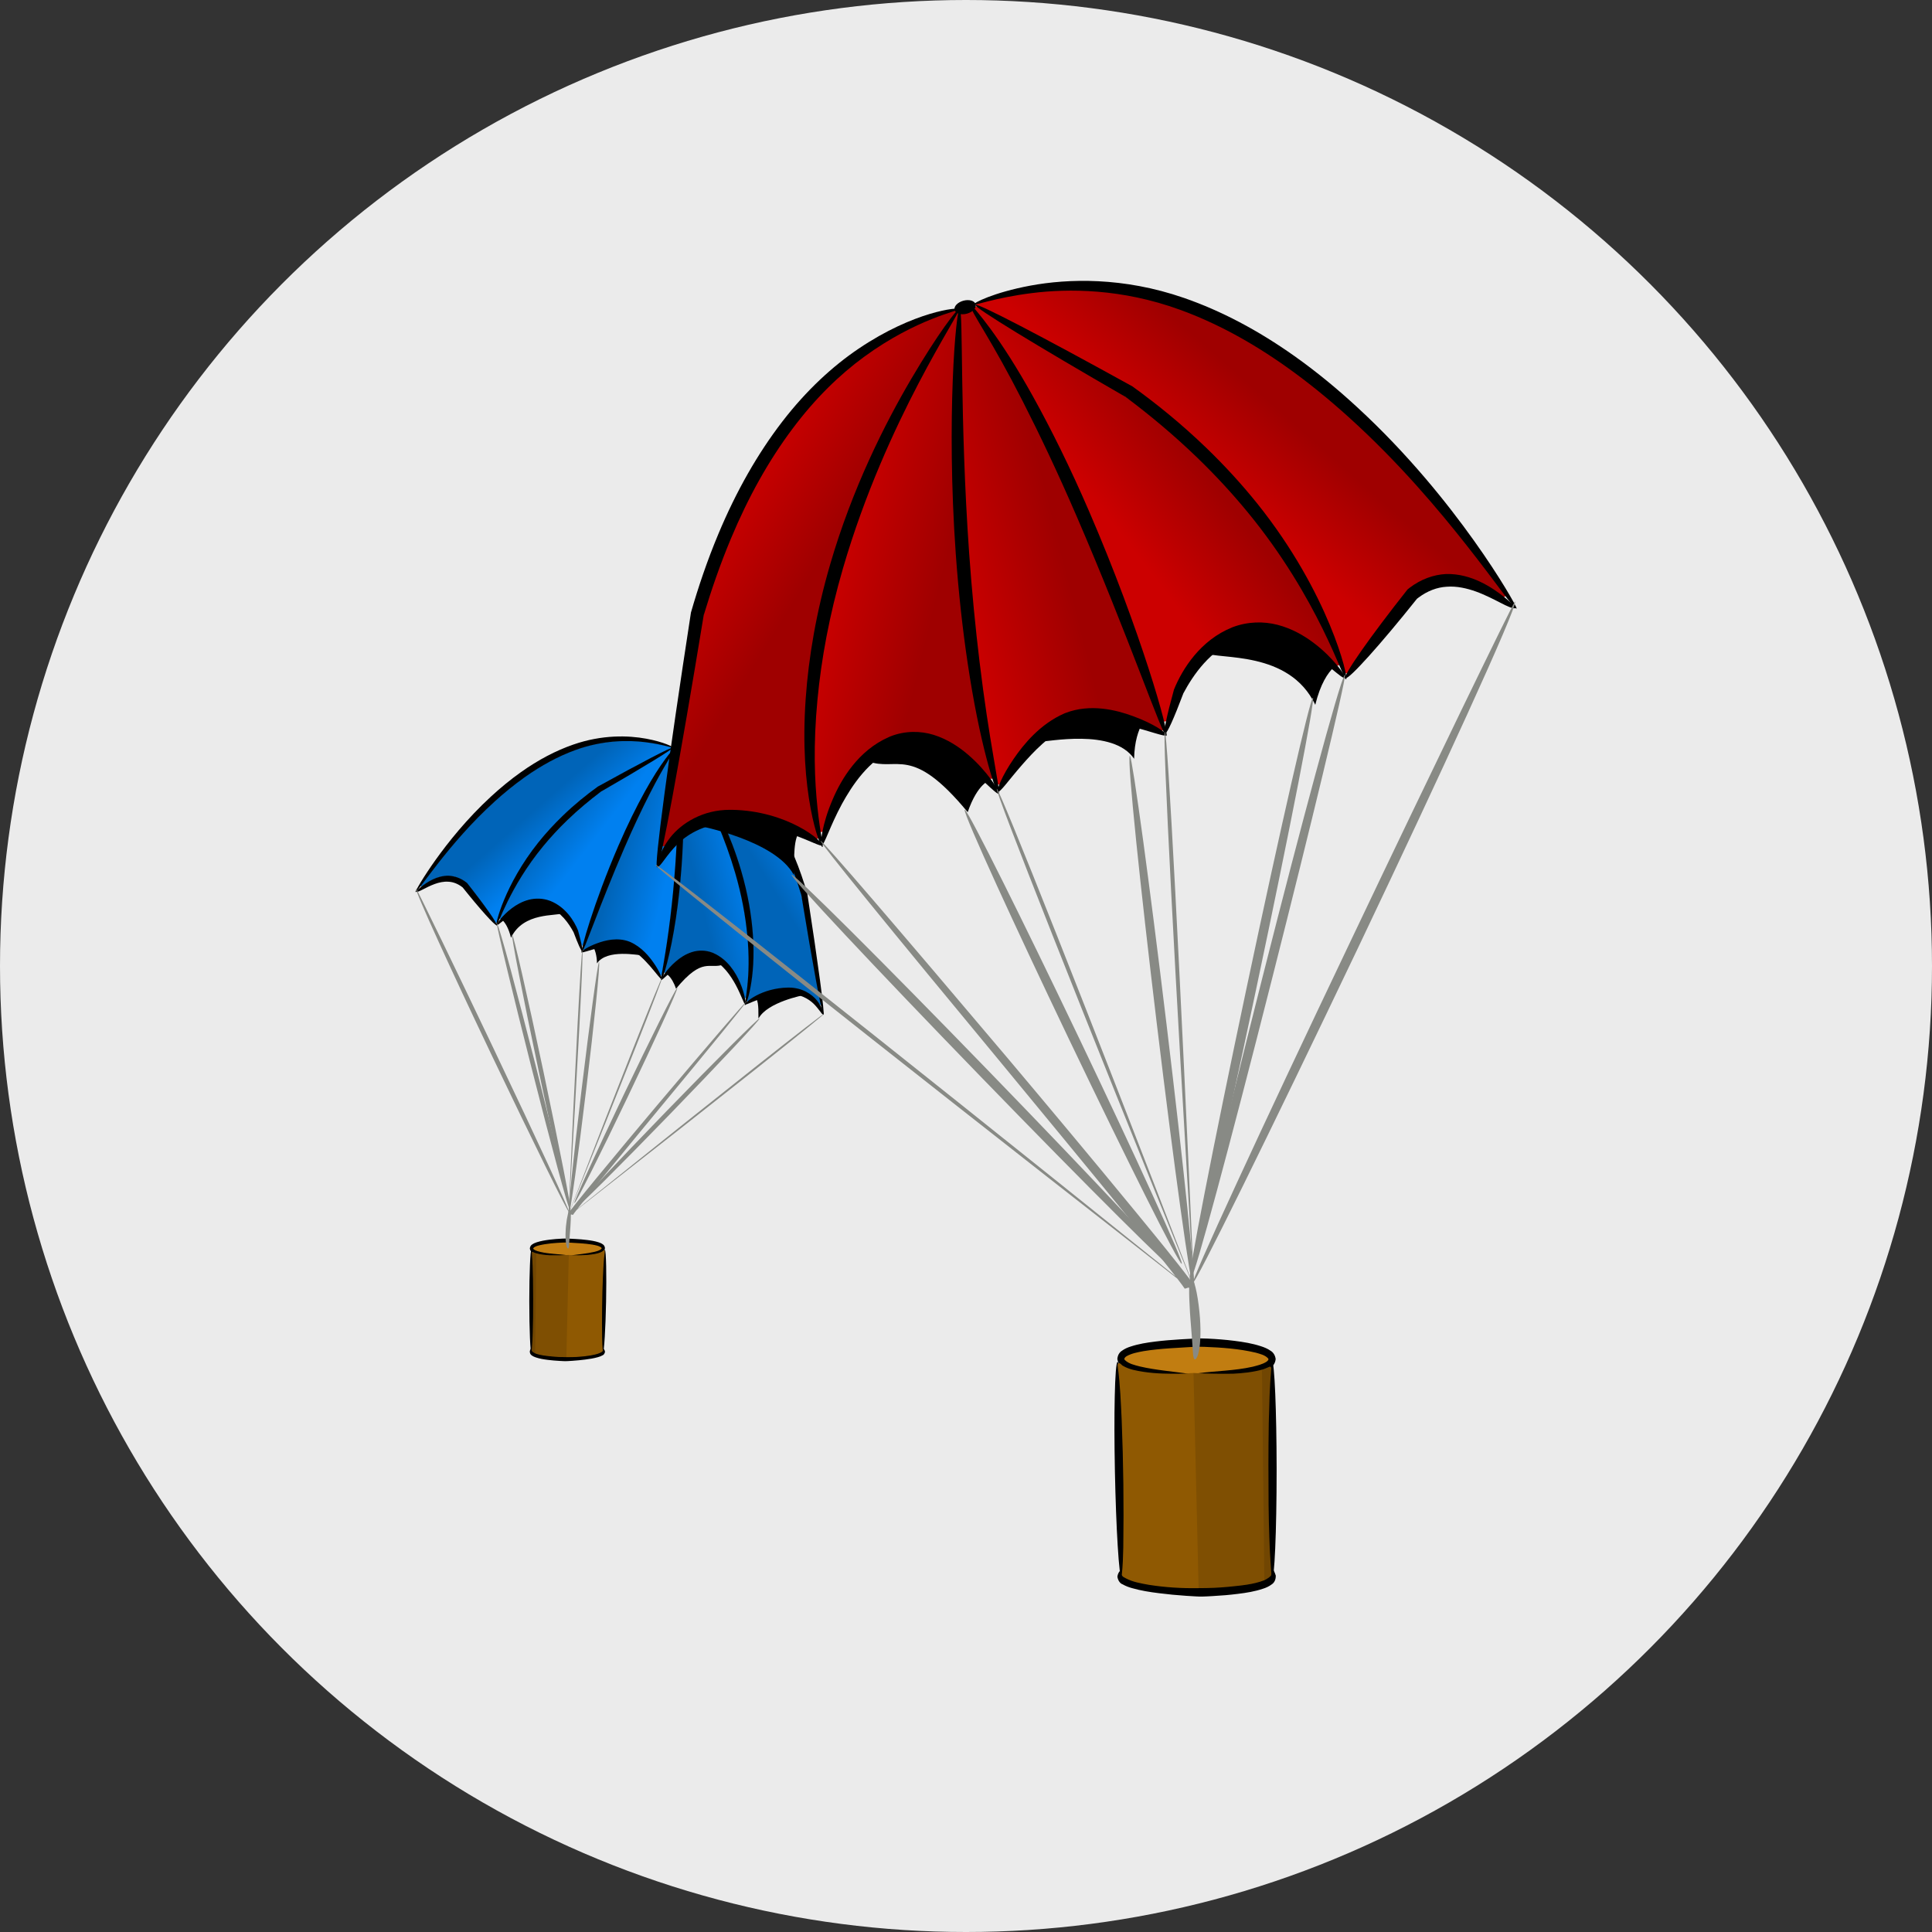
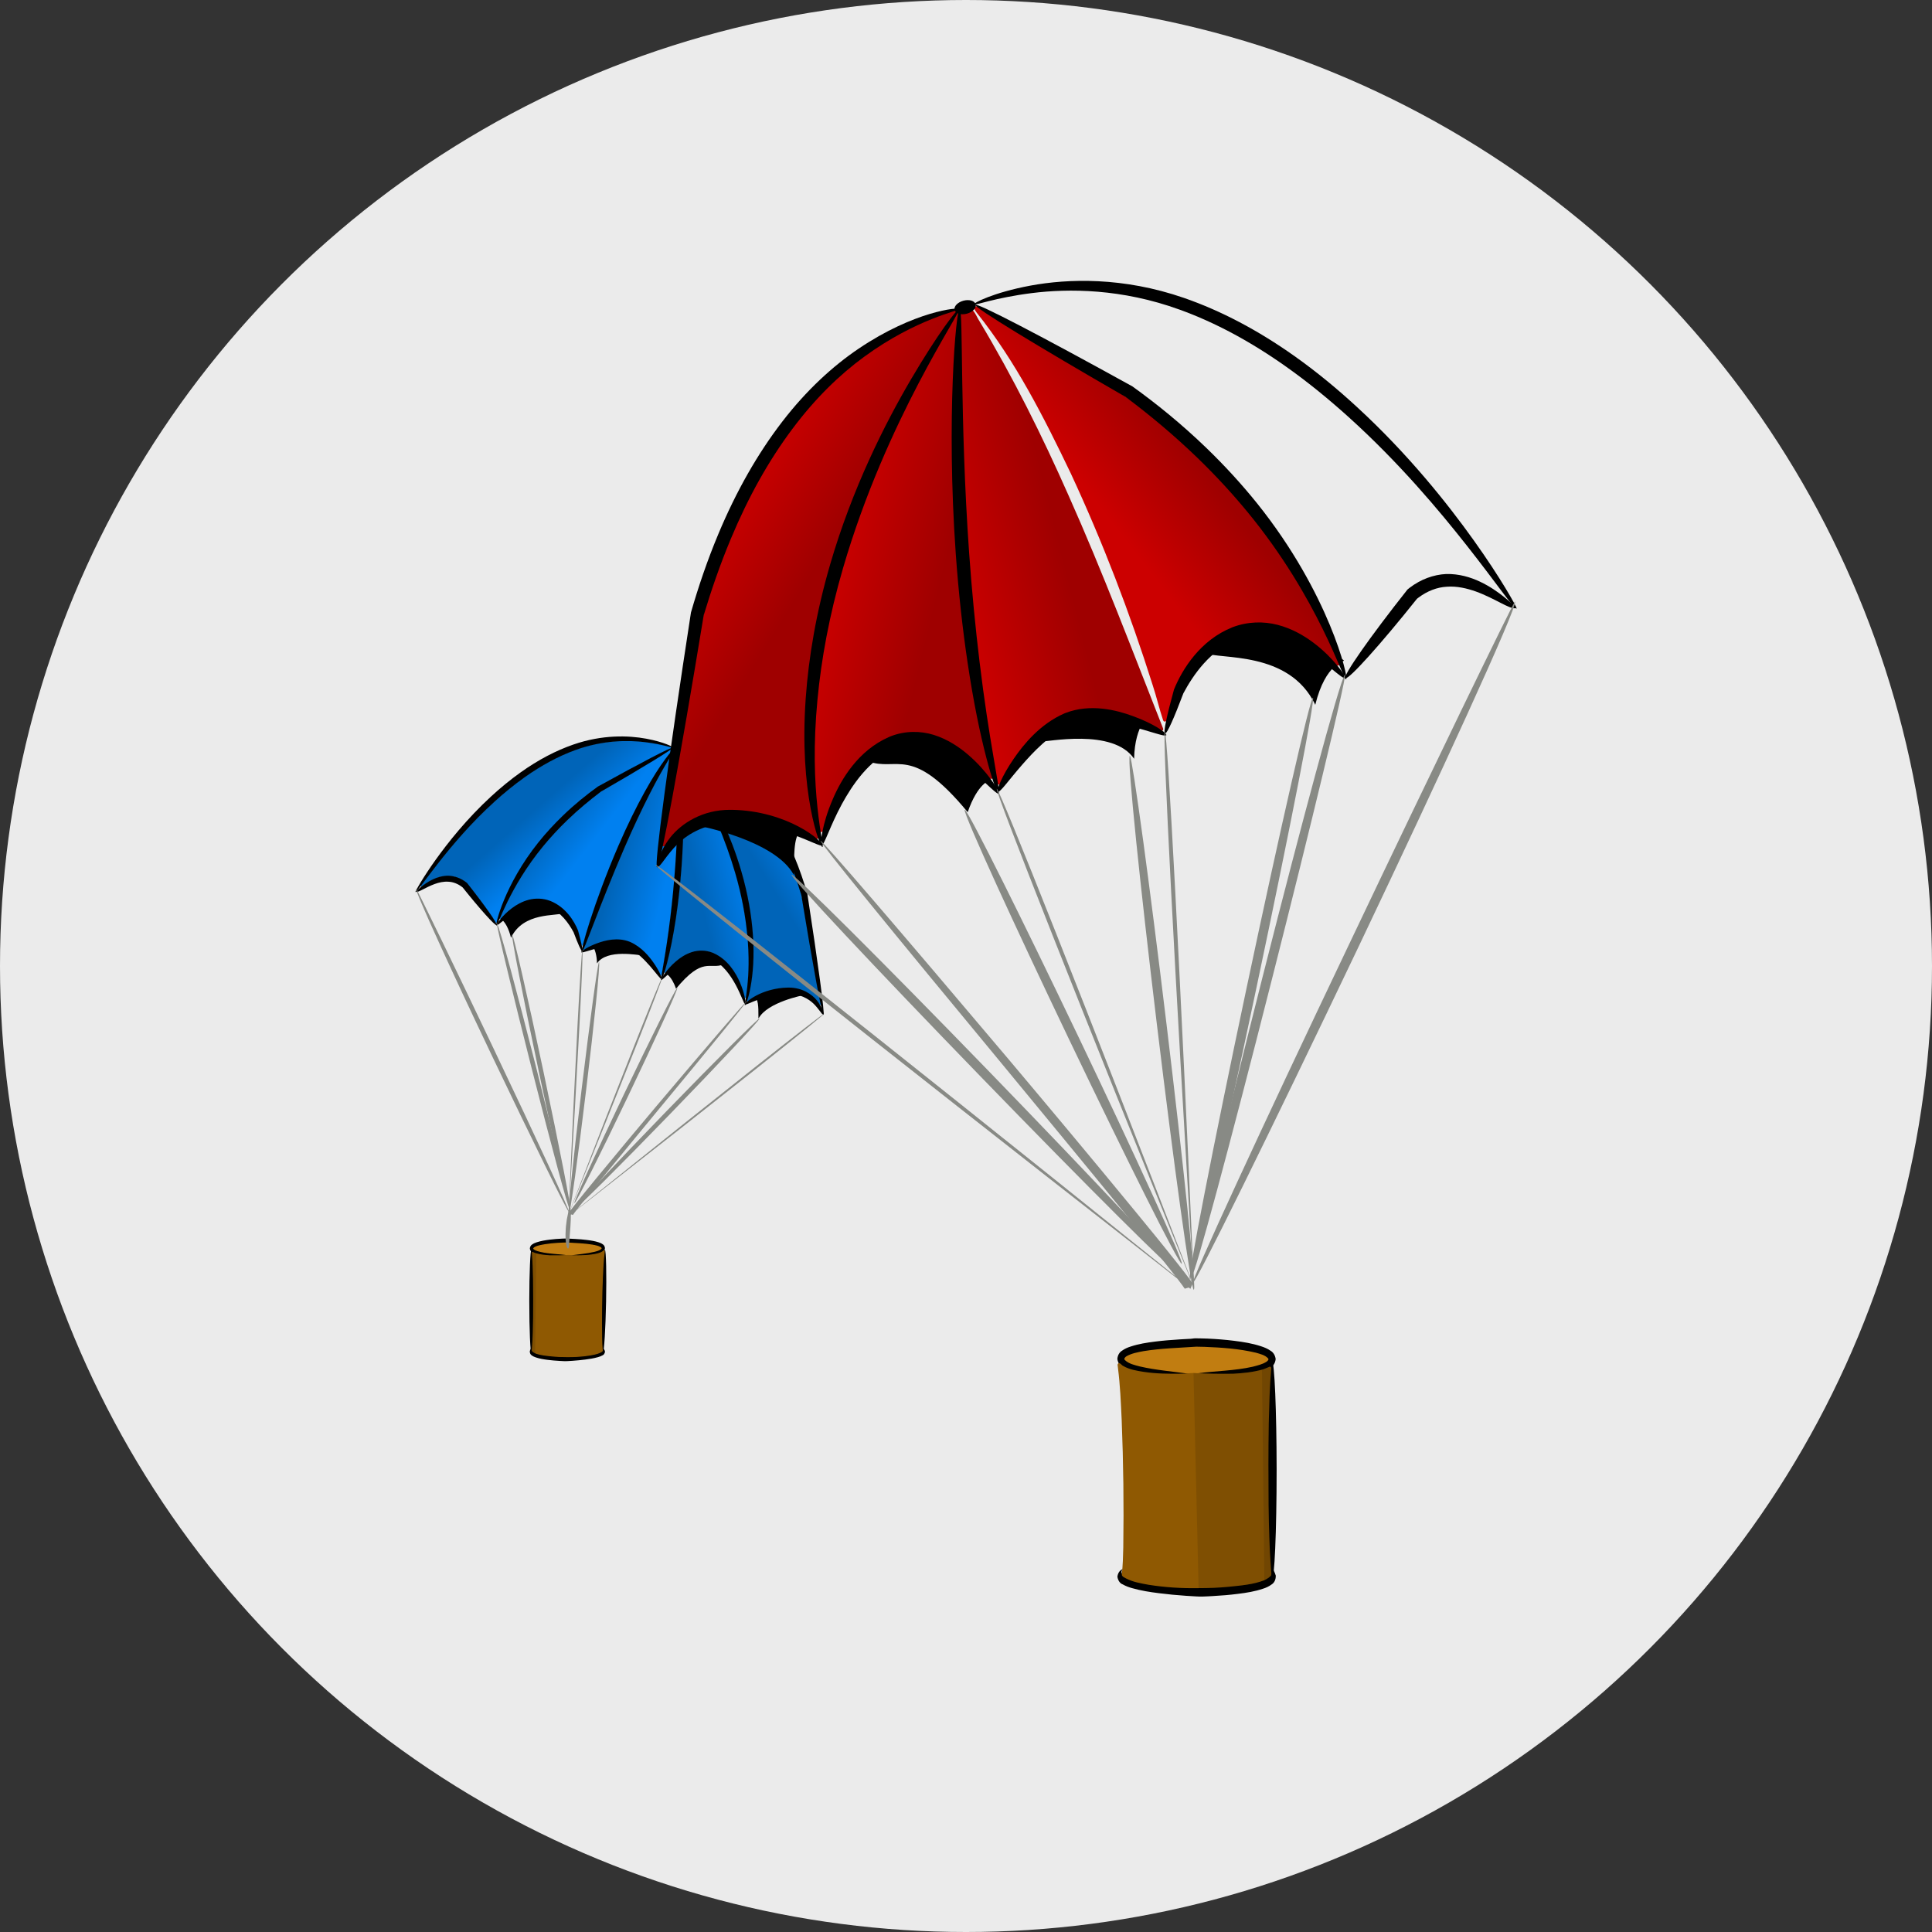
<svg xmlns="http://www.w3.org/2000/svg" xmlns:xlink="http://www.w3.org/1999/xlink" id="Layer_1" viewBox="0 0 512 512">
  <rect x="0" y="0" width="512" height="512" fill="#333333" stroke="none" />
  <defs>
    <style>      .cls-1 {        clip-path: url(#clippath-6);      }      .cls-2 {        clip-path: url(#clippath-7);      }      .cls-3 {        clip-path: url(#clippath-17);      }      .cls-4 {        clip-path: url(#clippath-15);      }      .cls-5 {        clip-path: url(#clippath-18);      }      .cls-6 {        clip-path: url(#clippath-4);      }      .cls-7 {        fill: url(#linear-gradient-2);      }      .cls-8 {        fill: url(#linear-gradient-10);      }      .cls-9 {        clip-path: url(#clippath-9);      }      .cls-10 {        clip-path: url(#clippath-10);      }      .cls-11 {        isolation: isolate;        opacity: .11;      }      .cls-12 {        clip-path: url(#clippath-11);      }      .cls-13 {        fill: none;      }      .cls-14 {        fill: url(#linear-gradient-4);      }      .cls-15 {        fill: url(#linear-gradient-3);      }      .cls-16 {        clip-path: url(#clippath-1);      }      .cls-17 {        fill: url(#linear-gradient-5);      }      .cls-18 {        clip-path: url(#clippath-5);      }      .cls-19 {        clip-path: url(#clippath-8);      }      .cls-20 {        fill: url(#linear-gradient-8);      }      .cls-21 {        fill: #888a85;      }      .cls-22 {        clip-path: url(#clippath-3);      }      .cls-23 {        clip-path: url(#clippath-12);      }      .cls-24 {        fill: #c17d11;      }      .cls-25 {        clip-path: url(#clippath-14);      }      .cls-26 {        fill: url(#linear-gradient-7);      }      .cls-27 {        fill: url(#linear-gradient-9);      }      .cls-28 {        fill: url(#linear-gradient-6);      }      .cls-29 {        fill: #ebebeb;      }      .cls-30 {        clip-path: url(#clippath-16);      }      .cls-31 {        clip-path: url(#clippath-2);      }      .cls-32 {        clip-path: url(#clippath-13);      }      .cls-33 {        fill: #8f5902;      }      .cls-34 {        fill: url(#linear-gradient);      }      .cls-35 {        clip-path: url(#clippath);      }    </style>
    <clipPath id="clippath">
      <rect class="cls-13" x="110.08" y="74.43" width="291.83" height="348.7" />
    </clipPath>
    <clipPath id="clippath-1">
      <rect class="cls-13" x="110.08" y="74.43" width="291.83" height="348.7" />
    </clipPath>
    <clipPath id="clippath-2">
      <rect class="cls-13" x="110.08" y="74.43" width="291.83" height="348.7" />
    </clipPath>
    <clipPath id="clippath-3">
      <path class="cls-13" d="M180.69,199.29c3.17,4.28,5.9,8.87,8.35,13.58,5.74,11.11,9.68,23.3,10.4,35.82.26,5.47.06,11.02-1.51,16.3-.17.29.17.55.4.31,1.76-1.22,3.69-2.2,5.76-2.74,2-.63,4.1-.69,6.17-.61,2,.2,3.91,1.1,5.38,2.47.67.52,1.04,1.32,1.66,1.88.39.16.36-.37.23-.57-1.3-6.41-2.36-12.86-3.48-19.31-.61-3.34-1.04-6.73-1.82-10.04-2.67-8.73-6.48-17.26-12.28-24.37-4.91-6.11-11.6-10.82-19.1-13.16-.02,0-.03,0-.05,0-.24,0-.24.3-.11.45" />
    </clipPath>
    <linearGradient id="linear-gradient" x1="-1118.99" y1="69.53" x2="-1117.99" y2="69.53" gradientTransform="translate(-15538.89 -746.29) rotate(-180) scale(14.08 -14.08)" gradientUnits="userSpaceOnUse">
      <stop offset="0" stop-color="#0080f0" />
      <stop offset="1" stop-color="#0064b8" />
    </linearGradient>
    <clipPath id="clippath-4">
      <path class="cls-13" d="M180.36,199.97c.15,2.13.4,4.25.47,6.39.4,11.71.06,23.48-1.56,35.08-.78,5.41-1.71,10.82-3.27,16.08-.12.38.4.41.54.12,1.7-2.11,3.78-4.01,6.34-5.01.99-.44,2.06-.56,3.13-.5,1.92-.15,3.71.76,5.21,1.88,3.08,2.34,4.87,5.96,5.88,9.6.1.3.09,1.02.57.9.34-.36.19-.97.33-1.42.54-3.65.5-7.35.46-11.03-.32-8.3-2.04-16.5-4.61-24.38-3.03-9.32-7.36-18.15-12.23-26.63-.34-.44-.78-1.68-1.27-1.98,0,0,0,0-.01,0-.17,0,.03.76.04.91" />
    </clipPath>
    <linearGradient id="linear-gradient-2" x1="-1137.42" y1="48.99" x2="-1136.42" y2="48.99" gradientTransform="translate(-15885.04 -460.79) rotate(-180) scale(14.14 -14.14)" xlink:href="#linear-gradient" />
    <clipPath id="clippath-5">
      <path class="cls-13" d="M177.66,200.26c-4.22,7.04-7.88,14.41-11.2,21.92-4.3,9.64-8.02,19.52-11.9,29.32-.08.44.47.27.65.08,2-1.16,4.19-2.01,6.48-2.36,2.44-.38,5.1.06,7.12,1.59,2.68,1.84,4.61,4.55,6.09,7.41.05.26.45.53.53.14,1.11-6,2.02-12.04,2.67-18.1,1.39-12.18,1.75-24.45,1.92-36.71,0-1.43.1-2.88.09-4.29-.49-.08-1.04-.05-1.48-.38h-.03s-.09-.01-.09-.01c-.37.38-.56.94-.86,1.39" />
    </clipPath>
    <linearGradient id="linear-gradient-3" x1="-1150.17" y1="8.71" x2="-1149.17" y2="8.71" gradientTransform="translate(292.85 -16335.07) rotate(-90) scale(14.41 -14.41)" xlink:href="#linear-gradient" />
    <clipPath id="clippath-6">
      <path class="cls-13" d="M177.16,198.87c-4.85,3.19-9.89,6.07-14.88,9.01-4.17,2.25-7.75,5.4-11.22,8.6-6.91,6.44-12.65,14.13-16.78,22.63-.66,1.42-1.43,2.81-1.91,4.3.2.45.6-.15.81-.3,1.96-2.07,4.34-3.89,7.16-4.57,1.29-.29,2.65-.28,3.95-.1,3.4.73,6.17,3.33,7.84,6.3,1.03,1.64,1.34,3.58,1.88,5.41,0,.28.32.68.54.32.49-1.45.83-2.96,1.31-4.42,2.87-9.11,6.3-18.05,10.33-26.71,3.36-7.02,6.92-14.04,11.79-20.14.17-.21.57-.75.09-.85-.36.03-.62.34-.91.51" />
    </clipPath>
    <linearGradient id="linear-gradient-4" x1="-1154.05" y1="-28.73" x2="-1153.05" y2="-28.73" gradientTransform="translate(-223.6 -14996.94) rotate(-90) scale(13.19 -13.19)" xlink:href="#linear-gradient" />
    <clipPath id="clippath-7">
      <path class="cls-13" d="M154.44,198.01c-9.03,2.78-16.91,8.37-23.81,14.68-7.14,6.52-13.29,14.02-19,21.79-.28.18-.09.65.21.42,1.69-1.16,3.51-2.3,5.57-2.6,1.06-.01,2.18-.18,3.22.15,1.12.42,2.35.87,3.17,1.8,2.43,2.94,4.72,6.04,6.84,9.21.3.35.4.97.88,1.12.41-.14.3-.75.46-1.08,1.03-3.66,2.58-7.15,4.38-10.49,3.05-5.66,6.98-10.84,11.54-15.38,3.55-3.54,7.3-6.95,11.57-9.6,5.99-3.32,12.01-6.59,18.16-9.61.24-.04.46-.29.63-.28.32.02-.52-.26-.65-.27-3.58-.95-7.27-1.61-10.99-1.57-.33,0-.66-.01-1-.01-3.79,0-7.56.6-11.17,1.71" />
    </clipPath>
    <linearGradient id="linear-gradient-5" x1="-1149.76" y1="-46.91" x2="-1148.76" y2="-46.91" gradientTransform="translate(-453.37 -14444.29) rotate(-90) scale(12.76 -12.76)" xlink:href="#linear-gradient" />
    <clipPath id="clippath-8">
      <rect class="cls-13" x="110.08" y="74.43" width="291.83" height="348.7" />
    </clipPath>
    <clipPath id="clippath-9">
-       <rect class="cls-13" x="140.94" y="331.78" width="9.8" height="27.87" />
-     </clipPath>
+       </clipPath>
    <clipPath id="clippath-10">
      <rect class="cls-13" x="140.94" y="331.78" width="1.19" height="26.87" />
    </clipPath>
    <clipPath id="clippath-11">
      <path class="cls-13" d="M252.87,82.17c-15.8,4.92-29.88,14.83-40.22,27.71-12.22,14.99-20.25,32.94-25.87,51.33-1.64,6.98-2.53,14.11-3.82,21.15-2.36,13.57-4.61,27.16-7.33,40.66-.28.44-.34,1.56.48,1.21,1.3-1.19,2.08-2.87,3.5-3.97,3.1-2.88,7.12-4.78,11.33-5.2,4.37-.17,8.78-.05,12.99,1.28,4.36,1.15,8.43,3.22,12.13,5.78.49.51,1.21-.05.84-.65-3.31-11.12-3.73-22.81-3.19-34.33,1.5-26.37,9.82-52.04,21.9-75.44,5.18-9.93,10.93-19.6,17.6-28.61.28-.32.27-.94-.23-.94-.03,0-.07,0-.1,0" />
    </clipPath>
    <linearGradient id="linear-gradient-6" x1="-1022.84" y1="-8.76" x2="-1021.84" y2="-8.76" gradientTransform="translate(-45.46 30450.72) rotate(90) scale(29.65)" gradientUnits="userSpaceOnUse">
      <stop offset="0" stop-color="#c00" />
      <stop offset="1" stop-color="#9f0000" />
    </linearGradient>
    <clipPath id="clippath-12">
      <path class="cls-13" d="M253.94,82.62c-1.02.63-1.96,3.25-2.67,4.17-10.25,17.86-19.38,36.46-25.76,56.08-5.41,16.6-9.04,33.88-9.71,51.36-.07,7.75-.16,15.55.98,23.24.28.96-.04,2.23.69,3,1,.24.98-1.28,1.2-1.9,2.12-7.66,5.89-15.3,12.38-20.22,3.15-2.35,6.93-4.29,10.97-3.96,2.25-.11,4.5.13,6.59,1.06,5.38,2.11,9.78,6.09,13.35,10.55.28.62,1.39.55,1.13-.25-3.28-11.06-5.24-22.46-6.89-33.86-3.42-24.44-4.13-49.22-3.29-73.88.14-4.5.66-8.97.99-13.46.01-.33.44-1.93.08-1.93,0,0-.02,0-.03,0" />
    </clipPath>
    <linearGradient id="linear-gradient-7" x1="-1022.31" y1="4.29" x2="-1021.31" y2="4.29" gradientTransform="translate(367.12 30576.72) rotate(90) scale(29.78)" xlink:href="#linear-gradient-6" />
    <clipPath id="clippath-13">
      <path class="cls-13" d="M257.59,82.24h-.06c-.91.69-2.08.62-3.11.8-.03,2.98.18,6.03.19,9.05.35,25.81,1.11,51.65,4.04,77.32,1.38,12.77,3.29,25.49,5.63,38.13.17.82,1.01.25,1.12-.29,3.11-6.03,7.19-11.74,12.83-15.61,4.24-3.23,9.85-4.16,14.99-3.35,4.83.74,9.45,2.52,13.65,4.97.38.4,1.54.76,1.38-.16-8.16-20.66-16-41.47-25.06-61.77-6.99-15.81-14.7-31.33-23.59-46.16-.64-.95-1.02-2.12-1.81-2.93l-.19.02Z" />
    </clipPath>
    <linearGradient id="linear-gradient-8" x1="-1029.91" y1="23.15" x2="-1028.91" y2="23.15" gradientTransform="translate(31518.7 -557.31) scale(30.36)" xlink:href="#linear-gradient-6" />
    <clipPath id="clippath-14">
      <path class="cls-13" d="M258.9,82.94c10.26,12.85,17.74,27.64,24.83,42.43,8.48,18.23,15.71,37.06,21.76,56.25,1.02,3.08,1.74,6.26,2.77,9.32.45.75,1.14-.09,1.13-.68,1.14-3.85,1.79-7.95,3.96-11.4,3.52-6.26,9.34-11.74,16.5-13.27,2.74-.38,5.6-.4,8.32.21,5.93,1.43,10.96,5.26,15.09,9.63.43.33,1.28,1.57,1.7.63-1.02-3.14-2.65-6.07-4.03-9.06-8.69-17.9-20.78-34.11-35.34-47.66-7.29-6.73-14.84-13.37-23.62-18.12-10.52-6.2-21.14-12.27-31.34-18.98-.62-.36-1.17-1.01-1.92-1.08-1.01.22-.16,1.34.2,1.8" />
    </clipPath>
    <linearGradient id="linear-gradient-9" x1="-1039.84" y1="38.06" x2="-1038.84" y2="38.06" gradientTransform="translate(29193.08 -921.48) scale(27.79)" xlink:href="#linear-gradient-6" />
    <clipPath id="clippath-15">
-       <path class="cls-13" d="M282.85,76.84c-7.83-.1-15.61,1.29-23.15,3.3-.28.01-2.05.6-1.38.57.35-.02.83.5,1.33.59,12.96,6.35,25.64,13.24,38.26,20.23,8.99,5.57,16.89,12.76,24.37,20.21,9.59,9.56,17.88,20.46,24.3,32.39,3.78,7.04,7.04,14.4,9.22,22.1.35.69.1,1.97.97,2.26,1-.3,1.22-1.62,1.85-2.35,4.47-6.66,9.28-13.19,14.4-19.39,1.72-1.96,4.31-2.91,6.68-3.79,2.19-.69,4.54-.34,6.79-.32,4.34.62,8.17,3.02,11.73,5.47.64.47,1.04-.51.45-.89-12.04-16.37-24.99-32.18-40.02-45.91-14.55-13.3-31.14-25.08-50.16-30.93-7.62-2.35-15.56-3.6-23.53-3.6-.7,0-1.4,0-2.1.03" />
-     </clipPath>
+       </clipPath>
    <linearGradient id="linear-gradient-10" x1="-1046.91" y1="43.4" x2="-1045.91" y2="43.4" gradientTransform="translate(28453.46 -1038.3) scale(26.87)" xlink:href="#linear-gradient-6" />
    <clipPath id="clippath-16">
      <rect class="cls-13" x="110.08" y="74.43" width="291.83" height="348.7" />
    </clipPath>
    <clipPath id="clippath-17">
      <rect class="cls-13" x="316.29" y="362.18" width="20.65" height="58.7" />
    </clipPath>
    <clipPath id="clippath-18">
      <rect class="cls-13" x="334.43" y="362.18" width="2.5" height="56.61" />
    </clipPath>
  </defs>
  <circle class="cls-29" cx="256" cy="256" r="256" />
  <g id="layer1">
    <g class="cls-35">
      <g class="cls-16">
        <g class="cls-31">
          <path d="M170.07,253.14c-.8.09-9.19-1.76-11.86,2.16-.09-4.39-2-5.61-2-5.61,0,0,12.53-1.65,12.62-1.49.09.16,1.25,4.94,1.25,4.94" />
          <path d="M201.02,269.92c-.11-.58.18-4.09-.58-5.21,3.34-1.51,8.43-2.27,9.1-2.27s3.43,1.29,3.43,1.29c0,0-9.64,1.82-11.95,6.19Z" />
          <path d="M191.7,255.61c-3.67,1.38-5.43-2.22-12.55,6.41-1.27-3.67-2.76-3.94-2.72-4.03.05-.09,7.9-7.72,8.35-7.79s6.92,5.41,6.92,5.41" />
          <path d="M149.26,241.99c-1.78.87-10.55-.38-13.84,6.52-1.31-5.32-3.67-5.39-3.6-5.59.07-.2,11.26-6.45,12.35-6.7,1.09-.24,5.54.62,5.67,1.69.13,1.07-.58,4.07-.58,4.07Z" />
        </g>
        <g class="cls-22">
          <rect class="cls-34" x="165.51" y="194.13" width="67.21" height="77.03" transform="translate(-92.77 140.07) rotate(-31.84)" />
        </g>
        <g class="cls-6">
          <rect class="cls-7" x="168.33" y="197.3" width="37.75" height="69.09" transform="translate(-50.25 51.81) rotate(-13.91)" />
        </g>
        <g class="cls-18">
          <rect class="cls-15" x="135.14" y="209.05" width="64.34" height="39.51" transform="translate(-95.47 335.07) rotate(-75.84)" />
        </g>
        <g class="cls-1">
          <rect class="cls-14" x="120.59" y="190.29" width="69.76" height="68.61" transform="translate(-117.33 210.57) rotate(-52.36)" />
        </g>
        <g class="cls-2">
          <rect class="cls-17" x="103.77" y="180.07" width="82.38" height="80.7" transform="translate(-109.54 150.94) rotate(-41.4)" />
        </g>
        <g class="cls-19">
          <path d="M218.24,268.97c.39-.06-1.45-13.7-4.28-32.07-.93-3.21-2.06-6.56-3.46-9.9-2.25-5.38-4.93-10.08-8.04-14.13-3.06-3.97-6.35-6.97-9.58-9.16-7.04-4.75-12.6-5.24-12.66-5.01-.06.24,5.33,1.18,11.95,6.01,3.05,2.23,6.13,5.19,9.04,9.09,2.96,3.96,5.52,8.52,7.72,13.77,1.36,3.25,2.49,6.53,3.43,9.67,2.99,18.25,5.48,31.77,5.87,31.71Z" />
          <path d="M197.42,266.4s.02,0,.04-.01.03-.03.05-.05c.04-.05.08-.12.13-.22.1-.2.22-.51.36-.91.28-.83.61-2.02.9-3.62.63-3.4,1.04-7.99.63-13.86-.37-5.19-1.32-10.83-3.08-16.87-2.79-9.59-6.89-17.71-10.21-23.36-3.32-5.64-5.78-8.85-5.98-8.72-.39.26,9.1,13.78,14.57,32.55,1.73,5.94,2.73,11.44,3.21,16.52.55,5.79.36,10.2,0,13.62-.17,1.62-.35,2.74-.49,3.63-.07.41-.12.74-.14.96-.01.11-.02.19-.02.25,0,.03,0,.05,0,.07,0,.02.01.03.02.03Z" />
          <path d="M175.25,259.73c.09.02.29-.44.6-1.34.26-.77.59-1.85.94-3.22.77-2.96,1.6-6.9,2.35-11.91.62-4.17,1.14-8.79,1.5-13.81,1.2-16.97-.03-30.79-.5-30.77-.47.02,0,13.8-1.18,30.65-.35,5.01-.81,9.55-1.31,13.73-.62,5.09-1.21,8.81-1.74,11.92-.23,1.36-.43,2.5-.56,3.29-.14.92-.19,1.45-.1,1.46Z" />
          <path d="M178.81,198.13c-.08-.03-.35.3-.91.99-.39.47-1,1.24-1.62,2.08-1.5,2.04-3.31,4.82-5.36,8.52-2.29,4.13-4.65,8.89-7.02,14.37-6.58,15.2-10.19,28.19-9.75,28.34.44.15,4.77-12.58,11.3-27.67,2.37-5.48,4.58-10.15,6.73-14.37,1.94-3.81,3.48-6.5,4.8-8.73.61-1.02.96-1.59,1.33-2.26.42-.74.58-1.24.5-1.27Z" />
          <path d="M178.19,198.19c-.18-.31-8.38,3.96-19.76,10.26-3.06,2.19-6.21,4.75-9.27,7.71-2.4,2.31-4.55,4.67-6.46,7.05-9.03,11.27-11.52,21.98-11.16,22.1.37.12,3.44-10.18,12.42-21.07,1.89-2.3,3.99-4.58,6.33-6.84,2.99-2.88,6.04-5.41,8.99-7.62,11.19-6.46,19.08-11.27,18.91-11.58Z" />
          <path d="M110.09,236.4s.05,0,.11-.04c.04-.03.08-.07.14-.12.11-.11.23-.25.4-.45.34-.41.72-.91,1.28-1.65.97-1.29,2.56-3.42,4.34-5.68,3.44-4.36,8.48-10.4,14.86-16.16,2.38-2.15,4.99-4.3,7.8-6.3,4.48-3.18,8.94-5.58,13.45-7.22,7.32-2.66,14-2.67,18.64-2.08,4.63.58,7.24,1.6,7.31,1.44.06-.17-2.46-1.51-7.16-2.38-4.71-.87-11.65-1.11-19.31,1.55-4.68,1.62-9.31,4.06-13.9,7.32-2.88,2.04-5.53,4.25-7.93,6.46-6.45,5.94-11.36,12.15-14.63,16.71-1.74,2.43-3.1,4.54-3.98,5.99-.45.73-.82,1.4-1.05,1.81-.12.21-.22.41-.27.53-.03.06-.06.12-.07.16-.02.06-.03.09-.02.1Z" />
          <path d="M180.79,198.84c.12-.45-.37-.97-1.11-1.17-.73-.2-1.42.01-1.54.46s.37.97,1.1,1.17c.73.2,1.42,0,1.54-.46" />
          <path d="M218.2,268.89c.05-.06.09-.14-.01-.45-.04-.2-.13-.5-.26-.84-.24-.62-.67-1.51-1.37-2.4-1.42-1.79-4.07-3.49-7.53-3.48-.08,0-.15,0-.23,0-3.46.06-6.36,1.04-8.37,2.1-1.02.54-1.78,1.07-2.28,1.5-.25.22-.43.4-.55.55-.06.07-.1.14-.12.19.02.09,0,.12,0,.12,0,0,0,0,0,0,0,0,0,0,0,0,0,0,.03-.01.12.03.05,0,.12-.02.21-.05.17-.05.41-.15.7-.27.61-.26,1.36-.59,2.41-.97,2.03-.74,4.72-1.47,7.91-1.52.07,0,.14,0,.21,0,2.89-.02,5.19,1.24,6.59,2.61.7.69,1.26,1.44,1.64,1.93.22.3.37.5.53.68.14.16.36.31.4.26Z" />
          <path d="M175.21,259.67c.08.1.29-.06.64-.36.29-.24.59-.53,1.03-.94.71-.66,1.81-1.68,3.06-2.57,1.08-.77,2.44-1.59,3.94-1.99,1.35-.36,2.92-.36,4.33.22.06.02.12.05.18.07,3.2,1.31,5.33,4.61,6.57,6.88.77,1.43,1.33,2.74,1.71,3.63.21.48.38.88.51,1.14.07.13.13.24.18.31.06.03.09.05.11.07.02.02.02.03.02.03h0s0,0,0,0,0-.01,0-.04c0-.02.03-.06.07-.11.01-.09.02-.21.01-.36-.01-.3-.07-.73-.18-1.26-.2-.99-.59-2.39-1.27-3.97-1.07-2.52-3.22-6.17-7.08-7.86-.07-.03-.14-.06-.21-.09-1.81-.71-3.76-.69-5.4-.18-1.77.55-3.22,1.54-4.31,2.48-1.28,1.09-2.25,2.24-2.86,3.07-.34.46-.61.88-.78,1.18-.23.38-.29.65-.27.67Z" />
          <path d="M154.15,252.34s.03.03.05.04c.02,0,.05.01.09.01.07,0,.17-.01.29-.04.24-.05.58-.14.99-.27.75-.22,1.89-.58,3.17-.89,1.99-.45,5.07-1.1,7.46-.07.03.01.07.03.1.04,2.55,1.06,4.64,3.38,6.01,4.92.83.96,1.54,1.85,2.02,2.43.26.32.48.56.64.72.08.08.15.14.21.18.06,0,.09.01.11.02.02,0,.03.01.03.02,0,0,0-.01,0-.03,0-.02.02-.05.04-.1,0-.07-.02-.16-.05-.28-.06-.23-.18-.54-.35-.92-.33-.72-.87-1.71-1.64-2.82-1.22-1.78-3.29-4.35-6.36-5.69-.04-.02-.09-.03-.13-.05-3.15-1.23-6.45-.36-8.47.38-1.33.47-2.4,1.01-3.11,1.44-.39.23-.67.44-.87.6-.1.08-.17.16-.21.22-.02.03-.04.06-.05.08,0,.03,0,.05,0,.06Z" />
          <path d="M131.65,245.13c.03.05.11.03.24-.03.1-.05.21-.12.35-.22.28-.21.59-.45,1.03-.81.73-.59,1.85-1.5,3.14-2.3,1.14-.71,2.57-1.44,4.13-1.77,1.46-.31,3.12-.27,4.66.32.02,0,.03.01.05.02,3.35,1.24,5.54,4.44,6.76,6.73,1.16,3.1,2.05,5.09,2.3,5.05h0s0,0,0,0c.24-.09-.21-2.19-1.12-5.52-1.05-2.59-3.31-6.22-7.34-7.84-.02,0-.04-.01-.06-.02-1.9-.72-3.89-.74-5.63-.3-1.82.47-3.35,1.37-4.5,2.24-1.33.99-2.33,2.05-2.96,2.81-.35.42-.62.8-.8,1.06-.09.14-.16.26-.2.35-.06.1-.06.21-.06.22Z" />
          <path d="M110.22,236.29c.01.13.31.12.77-.07.34-.13.66-.3,1.14-.54.72-.37,1.93-1,3.1-1.42,1.06-.38,2.36-.7,3.65-.59,1.2.06,2.43.53,3.52,1.35.07.06.15.11.22.17,4.55,5.71,8.57,10.18,8.99,9.99,0,0,0,0,0,0h0c.35-.29-3.1-5.21-7.81-11.16-.09-.07-.18-.15-.27-.22-1.39-1.06-3-1.65-4.58-1.72-1.64-.04-3.11.42-4.24.96-1.3.61-2.37,1.39-3.05,1.93-.37.29-.76.63-.95.81-.32.26-.49.52-.49.53h0Z" />
          <path d="M140.88,358.69c.33,0,.6-6.2.6-13.84v-.28c0-3.62-.07-6.9-.17-9.33-.05-1.29-.12-2.33-.19-3.06-.04-.37-.08-.66-.12-.86-.02-.1-.04-.18-.06-.23-.03-.03-.05-.05-.06-.06,0-.01-.01-.02-.01-.02,0,0,0,0,0,.02,0,.01-.03.03-.06.06-.02.05-.04.13-.06.23-.04.2-.08.49-.12.86-.07.73-.14,1.78-.19,3.06-.1,2.43-.17,5.71-.17,9.33,0,0,0,.28,0,.28,0,7.64.27,13.84.6,13.84h0Z" />
          <path d="M151.03,332.64c0-.15-2.26-.35-5.28-.6-.94-.12-2.13-.28-3.21-.61-.35-.11-.69-.22-.93-.41-.11-.12-.23-.19-.16-.15-.05,0,.08-.06.2-.19.24-.17.56-.28.93-.39.98-.3,2.01-.44,3.16-.57,1.07-.12,2.17-.2,3.3-.25.32-.01.65-.02.98-.03.06,0,.12,0,.18,0,.23,0,.38-.01.45,0,.27.05.48.05.63.05.33.02.77.04,1.1.06,1.06.06,2.06.12,3.05.23,1.05.11,1.99.23,2.88.5.33.11.61.2.82.35.1.11.2.17.16.15.06-.02-.05.05-.16.18-.23.17-.54.29-.87.4-1,.33-2.11.5-2.98.63-1.15.17-2.4.3-3.05.38-.44.05-.78.1-1.02.14-.12.02-.22.04-.29.06-.03.03-.06.05-.08.06-.02,0-.03.01-.03.01,0,0,.01,0,.03,0,.02,0,.04.02.08.05.07.02.17.04.29.05.24.03.59.05,1.03.07.74.02,1.85.02,3.12-.07.89-.06,2.05-.17,3.18-.48.36-.1.77-.23,1.16-.49.28-.15.55-.48.62-.99-.04-.48-.28-.84-.56-1.01-.36-.27-.75-.43-1.11-.54-.99-.33-2.01-.49-3.08-.62-1.01-.13-2.04-.21-3.11-.27-.37-.02-.73-.04-1.1-.06-.21-.02-.37,0-.45-.03-.31-.05-.54-.04-.7-.03-.06,0-.13,0-.19,0-.34,0-.68.01-1.01.03-1.16.05-2.29.14-3.39.28-1.17.15-2.28.33-3.36.68-.4.13-.82.3-1.21.57-.3.17-.57.53-.64,1.04.05.55.34.9.64,1.05.42.26.85.4,1.24.49,1.22.31,2.46.41,3.42.46,3.05.03,5.33-.04,5.34-.19h0Z" />
          <path d="M160.29,331.18s-.09.11-.14.33c-.04.21-.09.51-.13.89-.09.75-.17,1.81-.25,3.12-.15,2.44-.28,5.73-.35,9.34v.05c-.07,3.63-.07,6.92-.02,9.37.03,1.3.07,2.35.13,3.09.03.38.06.67.1.87.02.1.04.18.06.23.03.03.05.05.06.06,0,.01,0,.02,0,.02,0,0,0,0,.01-.02,0-.01.03-.03.06-.06.02-.05.05-.13.07-.23.04-.2.09-.49.13-.87.09-.74.17-1.79.25-3.09.15-2.44.28-5.74.35-9.36v-.05c.07-3.61.07-6.9.02-9.35-.03-1.31-.07-2.37-.13-3.12-.03-.38-.06-.68-.1-.89-.04-.22-.08-.34-.13-.34h0Z" />
          <path d="M140.9,357.62c0,.21.18.41.51.61,0,0,0,.01.01.01,0,0,0,0,0-.01.02.02.05.03.08.05.01.01.03.03.04.04.19.15.47.25.8.36.91.29,1.87.41,2.95.54.08.01.16.02.24.03,1.04.12,2.18.21,3.38.24.22,0,.45.02.67.03.13,0,.25,0,.38,0,.06,0,.15,0,.22,0,.06,0,.13,0,.19,0,5.21,0,9.44-.85,9.44-1.89,0-.15-.09-.29-.26-.44.08.04.17.1.25.15.24.14.47.43.53.89-.09.54-.38.86-.66.95-.4.23-.81.37-1.21.48-1.09.31-2.2.49-3.39.64-1.1.14-2.23.25-3.4.33-.39.03-.77.05-1.17.07-.16.01-.34.02-.54.02-.14,0-.27,0-.41,0-.41-.01-.81-.03-1.2-.06-1.09-.06-2.15-.15-3.19-.28-1.09-.14-2.13-.3-3.15-.65-.36-.12-.75-.28-1.12-.56-.3-.19-.51-.59-.49-1.1.26-.9,1.05-1.86.53-.46Z" />
          <path class="cls-24" d="M150.44,329.28c2.2.15,4.42.2,6.6.56.73.14,1.48.27,2.13.64.15.1.39.31.2.48-.5.48-1.22.62-1.87.8-2.07.48-4.2.63-6.3.94-.32.1-.63-.07-.96-.08-2.31-.3-4.66-.31-6.95-.83-.58-.15-1.19-.29-1.71-.61-.14-.1-.38-.28-.2-.46.39-.42.98-.54,1.51-.69,2.11-.5,4.28-.65,6.44-.74.37-.01.74-.03,1.11-.02" />
          <path class="cls-33" d="M160.17,331.35c.21.13.07.4.07.6-.28,2.17-.37,4.38-.47,6.57-.21,5.34-.28,10.68-.2,16.02.02,1.15.06,2.29.18,3.43-.06.26-.36.34-.56.47-.88.45-1.87.61-2.84.79-2.07.33-4.17.46-6.26.42-1.28,0-2.57-.04-3.84-.18-1.49-.16-3.02-.27-4.43-.82-.3-.15-.6-.34-.84-.57-.11-.28,0-.59,0-.88.21-2.64.26-5.3.3-7.96.02-3.43.04-6.86-.02-10.29-.06-2.23-.1-4.47-.3-6.69-.02-.17-.09-.46.16-.49.33.12.65.3,1,.38,1.18.32,2.4.44,3.6.51,1.67.03,3.34,0,5.01-.09.5,0,.99.1,1.49.08,1.59.02,3.18.01,4.75-.23.89-.14,1.82-.28,2.6-.75.21-.09.34-.4.59-.34Z" />
          <path class="cls-21" d="M150.59,330.85c.21-.06.21-.95.32-2.46.05-.62.15-1.83.21-2.66.02-.25.03-.5.05-.74.08-1.2.12-2.28.11-3.07,0-.41-.03-.75-.07-.99-.02-.12-.04-.22-.07-.28-.05-.04-.08-.07-.09-.09-.01-.02-.01-.03-.01-.03,0,0,0,.01-.02.03-.02.01-.05.03-.11.06-.05.06-.09.15-.14.26-.1.22-.2.55-.29.96-.19.78-.37,1.85-.49,3.07-.02.24-.05.49-.06.75-.07,1.01-.08,1.92-.04,2.74.08,1.54.41,2.57.71,2.47Z" />
          <path class="cls-21" d="M218.42,268.64c-.21-.26-28.06,21.76-62.17,49.16-1.53,1.23-3.45,2.77-4.98,4,.04.02.11.04.17.06.12.04.25.08.39.11.11-.17.24-.34.37-.52.47-.64.97-1.27,1.46-1.89,1.74-2.2,3.53-4.4,5.24-6.51,5.45-6.68,11.35-13.82,15.9-19.34,13.89-16.76,22.99-27.94,22.85-28.1h0c-.18-.11-9.58,10.82-23.63,27.45-4.74,5.63-10.41,12.4-16.03,19.24-1.72,2.1-3.52,4.29-5.28,6.51-.5.63-1,1.26-1.49,1.92-.13.18-.27.37-.41.58.07.14.13.29.19.44.03.08.06.15.1.23,1.95-1.53,3.09-2.41,5.04-3.94,34.58-27.01,62.47-49.15,62.26-49.41Z" />
          <path class="cls-21" d="M175.49,259.07c-.31-.12-11.37,27.82-24.78,62.6-.13,2.15.21-3.42.08-1.27,2.29-37.8,3.89-68.49,3.55-68.51-.33-.02-1.95,30.76-3.62,68.69,0,.18-.05,1.09-.06,1.27,14.06-34.65,25.13-62.67,24.82-62.79Z" />
          <path class="cls-21" d="M131.68,244.72s-.02.14.03.41c.03.19.08.47.15.79.13.62.33,1.56.58,2.66.48,2.11,1.22,5.28,2.09,8.87,1.59,6.61,3.83,15.67,6.26,25.24l.18.71c5.2,20.54,9.66,37.04,9.98,36.99h0s0,0,0,0c.31-.11-3.62-16.74-8.81-37.29,0,0-.18-.71-.18-.71-2.48-9.76-4.74-18.42-6.56-25.17-1-3.68-1.8-6.58-2.45-8.78-.33-1.11-.59-1.96-.8-2.6-.11-.32-.19-.57-.27-.76-.1-.24-.17-.37-.19-.36Z" />
-           <path class="cls-21" d="M110.28,235.53s-.02.05,0,.14c.01.07.03.14.06.25.06.22.15.48.29.84.28.74.65,1.64,1.2,2.92,1.09,2.56,2.49,5.7,4.44,9.96,3.61,7.93,8.16,17.67,13.6,29.08l.18.39c11.18,23.43,20.46,42.26,20.77,42.15h0c.28-.18-8.51-19.24-19.68-42.67l-.18-.39c-5.06-10.65-10.46-21.87-13.88-28.94-1.76-3.63-3.83-7.88-4.78-9.79-.52-1.05-1.15-2.32-1.4-2.82-.15-.3-.33-.64-.4-.79-.05-.09-.1-.18-.12-.22-.04-.07-.06-.11-.08-.1h0Z" />
+           <path class="cls-21" d="M110.28,235.53s-.02.05,0,.14c.01.07.03.14.06.25.06.22.15.48.29.84.28.74.65,1.64,1.2,2.92,1.09,2.56,2.49,5.7,4.44,9.96,3.61,7.93,8.16,17.67,13.6,29.08l.18.39c11.18,23.43,20.46,42.26,20.77,42.15h0c.28-.18-8.51-19.24-19.68-42.67l-.18-.39c-5.06-10.65-10.46-21.87-13.88-28.94-1.76-3.63-3.83-7.88-4.78-9.79-.52-1.05-1.15-2.32-1.4-2.82-.15-.3-.33-.64-.4-.79-.05-.09-.1-.18-.12-.22-.04-.07-.06-.11-.08-.1h0" />
          <path class="cls-21" d="M135.71,247.62c-.33.07,2.88,16.51,7.15,36.7,4.27,20.19,8.01,36.52,8.33,36.45.33-.07-2.88-16.51-7.15-36.7-4.27-20.19-8.01-36.52-8.33-36.45Z" />
          <path class="cls-21" d="M158.75,254.92s-.06.09-.1.26c-.03.14-.08.36-.13.62-.1.51-.23,1.29-.37,2.23-.28,1.82-.67,4.54-1.1,7.71-.8,5.9-1.84,14.03-2.89,22.73l-.04.31c-1.07,8.88-1.98,16.94-2.6,22.92-.33,3.17-.58,5.75-.72,7.56-.07.92-.12,1.64-.14,2.13,0,.25-.01.44,0,.57.02.07.03.12.03.15,0,.02,0,.03,0,.04h0s0,.01,0,.01c0-.02,0-.03.02-.05.01-.03.03-.08.07-.14.04-.12.08-.31.13-.55.1-.48.22-1.19.37-2.1.29-1.79.67-4.35,1.11-7.51.82-5.95,1.86-14.01,2.93-22.88,0,0,.04-.31.04-.31,1.06-8.83,1.95-16.71,2.57-22.77.33-3.26.58-5.84.72-7.75.08-.97.12-1.71.14-2.25,0-.27,0-.48,0-.64,0-.18-.02-.28-.05-.28h0Z" />
          <path class="cls-21" d="M179.52,261.72s-.22.24-.52.77c-.26.45-.61,1.1-1.03,1.9-.83,1.57-1.98,3.83-3.33,6.54-2.5,5.01-5.79,11.75-9.31,19.11,0,0-.19.4-.19.4-3.59,7.52-6.8,14.36-9.12,19.45-1.23,2.7-2.21,4.9-2.87,6.45-.34.79-.59,1.41-.75,1.83-.08.22-.14.38-.17.5,0,.06,0,.11-.01.14,0,.02,0,.03,0,.04h0s0,.01,0,.01c.01-.02.02-.03.03-.04.02-.02.05-.06.1-.1.07-.1.16-.25.28-.44.23-.39.56-.98.96-1.73.79-1.49,1.89-3.63,3.22-6.29,2.51-5,5.83-11.79,9.42-19.31,0,0,.19-.4.19-.4,3.54-7.4,6.69-14.12,9.03-19.25,1.27-2.78,2.28-5.05,2.99-6.71.36-.85.64-1.51.82-2,.21-.56.31-.87.26-.89h0Z" />
          <path class="cls-21" d="M201.3,269.9c-.24-.23-11.32,10.8-24.73,24.63-13.41,13.83-24.1,25.24-23.86,25.47.24.23,11.32-10.8,24.73-24.63,13.41-13.83,24.1-25.24,23.86-25.47Z" />
          <g class="cls-11">
            <g class="cls-9">
              <path d="M150.1,359.65c-1.28,0-2.57-.04-3.84-.18-1.49-.16-3.02-.27-4.43-.81-.3-.15-.6-.34-.84-.57-.11-.28,0-.59,0-.88.21-2.64.26-5.3.3-7.96.02-3.43.04-6.86-.02-10.29-.06-2.23-.1-4.47-.3-6.69-.02-.17-.09-.46.16-.49.33.12.65.3,1,.38,1.18.32,2.4.44,3.6.51,1.67.03,3.34,0,5.01-.09l-.64,27.07Z" />
            </g>
          </g>
          <g class="cls-11">
            <g class="cls-10">
              <path d="M141.82,358.66c-.3-.15-.6-.34-.84-.57-.11-.28,0-.59,0-.88.21-2.65.26-5.3.3-7.96.02-3.43.04-6.86-.02-10.29-.06-2.23-.1-4.47-.3-6.69-.02-.17-.09-.46.16-.49.33.12.65.3,1,.38l-.3,26.5Z" />
            </g>
          </g>
          <path d="M275.57,196.53c1.69.19,19.36-3.7,24.98,4.55.19-9.23,4.22-11.81,4.22-11.81,0,0-26.39-3.47-26.58-3.14-.19.33-2.62,10.41-2.62,10.41" />
          <path d="M210.37,231.88c.23-1.22-.38-8.62,1.22-10.97-7.03-3.19-17.77-4.78-19.17-4.78s-7.22,2.72-7.22,2.72c0,0,20.3,3.84,25.17,13.03Z" />
          <path d="M230.01,201.73c7.73,2.91,11.44-4.69,26.44,13.5,2.67-7.73,5.81-8.3,5.72-8.48-.09-.19-16.64-16.27-17.58-16.41-.94-.14-14.58,11.39-14.58,11.39" />
          <path d="M319.4,173.05c3.75,1.83,22.22-.8,29.16,13.73,2.77-11.2,7.74-11.34,7.59-11.76-.14-.42-23.72-13.59-26.02-14.11-2.3-.51-11.67,1.31-11.95,3.56-.28,2.25,1.22,8.58,1.22,8.58Z" />
        </g>
        <g class="cls-12">
          <rect class="cls-28" x="133.26" y="82.59" width="162.24" height="141.57" transform="translate(-29.01 254.57) rotate(-58.16)" />
        </g>
        <g class="cls-23">
          <rect class="cls-26" x="166.72" y="111.91" width="145.52" height="79.51" transform="translate(34.68 347.66) rotate(-76.09)" />
        </g>
        <g class="cls-32">
          <rect class="cls-20" x="239.78" y="77.52" width="83.22" height="135.51" transform="translate(-26.99 73.24) rotate(-14.16)" />
        </g>
        <g class="cls-25">
          <rect class="cls-27" x="234.07" y="62.95" width="144.52" height="146.92" transform="translate(-19.55 215.44) rotate(-37.64)" />
        </g>
        <g class="cls-4">
          <rect class="cls-8" x="243.46" y="40.86" width="169.98" height="173.52" transform="translate(15.52 289.61) rotate(-48.6)" />
        </g>
        <g class="cls-30">
          <path d="M174.11,229.87c-.82-.13,3.04-28.86,9-67.55,1.95-6.76,4.33-13.82,7.28-20.85,4.74-11.33,10.38-21.23,16.94-29.76,6.45-8.37,13.37-14.68,20.18-19.29,14.82-10.01,26.54-11.04,26.66-10.54s-11.22,2.48-25.16,12.67c-6.42,4.69-12.92,10.94-19.05,19.15-6.24,8.34-11.62,17.95-16.25,29.01-2.87,6.85-5.24,13.75-7.23,20.37-6.31,38.45-11.54,66.92-12.36,66.79Z" />
          <path d="M217.96,224.47s-.05,0-.08-.03c-.03-.02-.06-.06-.1-.11-.08-.1-.17-.26-.27-.47-.21-.43-.47-1.06-.76-1.92-.6-1.76-1.28-4.26-1.91-7.62-1.33-7.15-2.19-16.82-1.32-29.2.77-10.93,2.78-22.81,6.48-35.54,5.88-20.2,14.51-37.3,21.51-49.2,6.99-11.89,12.18-18.63,12.59-18.36.82.54-19.17,29.02-30.69,68.55-3.65,12.52-5.75,24.09-6.77,34.81-1.16,12.19-.76,21.49,0,28.68.36,3.42.74,5.77,1.04,7.65.14.85.25,1.57.31,2.01.03.23.04.41.04.53,0,.06,0,.11-.02.15-.01.04-.03.06-.05.06Z" />
          <path d="M264.65,210.41c-.18.04-.62-.92-1.27-2.83-.56-1.63-1.24-3.91-1.99-6.78-1.63-6.25-3.38-14.54-4.95-25.08-1.31-8.79-2.41-18.5-3.16-29.09-2.53-35.75.07-64.85,1.05-64.81.98.04-.01,29.06,2.49,64.55.75,10.55,1.7,20.11,2.76,28.91,1.3,10.73,2.55,18.56,3.67,25.1.49,2.87.91,5.27,1.17,6.92.3,1.93.4,3.05.22,3.09Z" />
-           <path d="M257.15,80.66c.17-.07.73.63,1.91,2.08.82.99,2.11,2.61,3.41,4.39,3.16,4.31,6.96,10.15,11.29,17.95,4.83,8.7,9.8,18.73,14.79,30.26,13.85,32.02,21.47,59.38,20.54,59.69-.93.31-10.05-26.49-23.8-58.28-4.99-11.55-9.66-21.38-14.18-30.26-4.09-8.03-7.32-13.69-10.11-18.39-1.28-2.15-2.01-3.36-2.8-4.77-.87-1.56-1.21-2.6-1.04-2.67Z" />
          <path d="M258.47,80.8c.38-.66,17.65,8.35,41.63,21.6,6.43,4.62,13.07,10.01,19.53,16.24,5.05,4.87,9.57,9.84,13.6,14.86,19.02,23.75,24.27,46.3,23.5,46.54-.77.24-7.24-21.43-26.15-44.38-3.98-4.84-8.41-9.65-13.33-14.41-6.29-6.07-12.72-11.4-18.94-16.05-23.58-13.6-40.2-23.73-39.82-24.39Z" />
          <path d="M401.9,161.28s-.11,0-.23-.08c-.08-.06-.18-.14-.29-.25-.23-.23-.49-.53-.84-.95-.71-.86-1.53-1.93-2.69-3.47-2.05-2.72-5.39-7.21-9.15-11.97-7.24-9.19-17.86-21.9-31.3-34.03-5.02-4.53-10.51-9.06-16.43-13.26-9.44-6.7-18.83-11.76-28.32-15.2-15.42-5.61-29.49-5.62-39.26-4.39-9.74,1.23-15.26,3.38-15.39,3.03-.13-.35,5.17-3.18,15.08-5.02,9.93-1.84,24.53-2.33,40.68,3.26,9.86,3.42,19.61,8.56,29.28,15.41,6.07,4.3,11.64,8.95,16.7,13.62,13.58,12.51,23.94,25.58,30.81,35.2,3.66,5.12,6.52,9.56,8.38,12.63.94,1.55,1.74,2.94,2.21,3.8.24.44.46.87.58,1.12.07.13.12.26.15.35.05.13.07.19.04.22Z" />
          <path d="M252.98,82.16c-.26-.95.79-2.05,2.33-2.47,1.54-.41,3,.02,3.25.97.26.95-.79,2.05-2.33,2.47-1.54.41-3-.02-3.25-.97" />
          <path d="M174.19,229.71c-.1-.12-.2-.29.02-.95.09-.43.27-1.06.54-1.77.5-1.32,1.4-3.17,2.88-5.06,2.99-3.77,8.58-7.35,15.85-7.32.16,0,.32,0,.49,0,7.29.12,13.39,2.19,17.63,4.42,2.15,1.13,3.75,2.26,4.8,3.16.53.46.91.85,1.15,1.16.12.16.2.29.25.4-.03.2,0,.25,0,.25h0s0,0,0,0c0,0-.06-.02-.24.06-.11,0-.26-.04-.44-.1-.35-.11-.86-.31-1.47-.57-1.28-.54-2.87-1.24-5.08-2.04-4.27-1.55-9.95-3.1-16.65-3.2-.15,0-.3,0-.45,0-6.08-.03-10.94,2.6-13.88,5.51-1.48,1.45-2.67,3.03-3.45,4.08-.46.62-.78,1.05-1.11,1.43-.29.34-.75.66-.85.54Z" />
          <path d="M264.74,210.29c-.16.21-.62-.13-1.36-.75-.61-.51-1.25-1.11-2.17-1.97-1.5-1.39-3.81-3.54-6.44-5.42-2.28-1.62-5.14-3.35-8.29-4.18-2.84-.76-6.15-.75-9.13.46-.13.05-.25.1-.38.15-6.75,2.77-11.23,9.71-13.85,14.48-1.63,3.01-2.81,5.78-3.61,7.65-.44,1.02-.79,1.84-1.07,2.39-.14.28-.26.5-.37.65-.12.06-.19.11-.23.15-.04.04-.04.06-.05.06,0,0,0-.03-.02-.08-.02-.05-.06-.12-.14-.23-.03-.18-.04-.43-.02-.76.03-.63.14-1.53.37-2.66.42-2.08,1.24-5.03,2.68-8.36,2.25-5.32,6.78-13,14.92-16.55.15-.07.3-.13.45-.19,3.82-1.5,7.91-1.46,11.38-.39,3.74,1.17,6.79,3.25,9.08,5.21,2.7,2.3,4.73,4.72,6.02,6.46.72.98,1.29,1.86,1.65,2.48.49.79.61,1.36.57,1.41Z" />
          <path d="M309.09,194.84s-.05.06-.11.08c-.05.01-.11.02-.19.02-.15,0-.36-.03-.62-.08-.5-.1-1.21-.3-2.09-.56-1.58-.47-3.98-1.22-6.68-1.87-4.18-.96-10.67-2.31-15.71-.16-.07.03-.14.06-.21.09-5.38,2.23-9.78,7.11-12.65,10.37-1.76,2.01-3.25,3.9-4.26,5.11-.55.66-1,1.19-1.35,1.52-.18.17-.32.3-.45.38-.12,0-.19.02-.24.04-.04.01-.05.03-.06.03h0,0s0-.02,0-.07c0-.04-.03-.11-.09-.22,0-.15.04-.34.1-.59.13-.48.37-1.13.74-1.94.69-1.51,1.83-3.6,3.45-5.94,2.57-3.75,6.94-9.16,13.39-11.98.09-.04.18-.07.28-.11,6.63-2.58,13.59-.77,17.84.8,2.8,1,5.04,2.13,6.54,3.03.81.49,1.42.92,1.82,1.26.21.18.35.33.44.46.05.06.08.12.09.17.02.06.02.1,0,.13Z" />
          <path d="M356.49,179.66c-.06.11-.24.06-.51-.07-.21-.1-.44-.26-.74-.47-.6-.43-1.23-.96-2.16-1.71-1.53-1.24-3.9-3.17-6.61-4.85-2.4-1.48-5.41-3.02-8.71-3.72-3.07-.66-6.57-.56-9.81.68-.03.01-.07.02-.1.04-7.06,2.6-11.67,9.34-14.24,14.17-2.46,6.53-4.31,10.71-4.85,10.65-.01,0-.01,0-.01,0t-.01,0c-.5-.18.44-4.62,2.37-11.62,2.22-5.46,6.98-13.1,15.46-16.51.04-.02.08-.03.12-.05,4.01-1.51,8.2-1.56,11.85-.62,3.84.99,7.05,2.88,9.49,4.71,2.8,2.09,4.91,4.32,6.24,5.93.73.88,1.32,1.69,1.67,2.24.19.29.34.56.43.74.13.21.13.44.12.47h0Z" />
          <path d="M401.63,161.03c-.03.27-.66.25-1.62-.16-.71-.28-1.4-.63-2.4-1.14-1.53-.78-4.06-2.11-6.53-2.99-2.24-.79-4.97-1.47-7.69-1.25-2.52.13-5.12,1.12-7.42,2.84-.15.12-.31.23-.46.35-9.58,12.02-18.05,21.44-18.94,21.04-.01,0-.01,0-.01,0h-.01c-.73-.6,6.53-10.97,16.46-23.51.19-.16.38-.31.58-.46,2.92-2.23,6.31-3.47,9.64-3.63,3.45-.09,6.54.88,8.94,2.01,2.73,1.28,4.99,2.92,6.43,4.08.77.61,1.59,1.34,2,1.71.67.54,1.04,1.1,1.04,1.11h0Z" />
          <path d="M337.05,418.84c-.7,0-1.27-13.06-1.27-29.16,0,0,0-.6,0-.6,0-7.62.14-14.53.36-19.64.11-2.71.25-4.91.4-6.45.08-.78.16-1.39.24-1.81.04-.21.09-.37.13-.48.07-.06.1-.1.12-.12.02-.03.02-.04.02-.05,0,0,0,.02.02.05.02.03.05.07.12.12.04.11.09.27.13.48.08.42.17,1.03.24,1.81.15,1.54.29,3.74.4,6.45.21,5.11.35,12.02.36,19.64,0,0,0,.6,0,.6,0,16.09-.57,29.16-1.27,29.16h0Z" />
          <path d="M315.67,363.98c-.01-.32,4.76-.75,11.12-1.26,1.97-.26,4.5-.59,6.76-1.29.73-.24,1.45-.47,1.96-.85.23-.26.47-.41.33-.33.11,0-.16-.12-.43-.4-.51-.36-1.19-.58-1.96-.83-2.06-.63-4.24-.93-6.65-1.21-2.25-.25-4.56-.42-6.96-.52-.69-.03-1.37-.05-2.06-.06-.13,0-.25,0-.38,0-.48.01-.8-.03-.95.02-.56.11-1.01.11-1.33.11-.69.04-1.62.08-2.31.12-2.23.12-4.34.26-6.42.49-2.21.24-4.19.49-6.06,1.06-.69.22-1.29.42-1.72.74-.21.23-.43.35-.33.33-.13-.04.11.11.34.37.48.37,1.15.61,1.83.85,2.1.7,4.45,1.06,6.28,1.33,2.43.36,5.05.64,6.43.81.92.11,1.64.21,2.14.29.26.05.47.09.61.14.07.06.13.1.16.12.04.02.06.02.06.02,0,0,0,0,0,0,0,0,0,0,0,0,0,0-.02,0-.06.02-.04.02-.09.05-.17.11-.14.04-.35.07-.62.11-.51.06-1.24.12-2.17.14-1.56.05-3.9.05-6.56-.15-1.88-.13-4.31-.35-6.69-1.01-.76-.2-1.62-.5-2.45-1.04-.6-.32-1.16-1.01-1.3-2.09.09-1.02.58-1.76,1.19-2.14.76-.56,1.58-.9,2.35-1.14,2.09-.69,4.23-1.03,6.48-1.31,2.14-.27,4.3-.44,6.55-.58.77-.05,1.54-.09,2.31-.13.44-.03.77-.02.96-.07.64-.11,1.14-.09,1.47-.07.13,0,.27,0,.4,0,.72,0,1.43.03,2.14.06,2.45.11,4.83.3,7.14.59,2.46.31,4.79.69,7.07,1.44.84.27,1.73.62,2.55,1.2.63.36,1.2,1.11,1.34,2.19-.11,1.15-.71,1.89-1.34,2.2-.88.56-1.8.85-2.6,1.04-2.56.66-5.18.86-7.2.97-6.42.07-11.22-.09-11.24-.41h0Z" />
-           <path d="M296.17,360.9c.09,0,.2.24.29.7.09.43.19,1.07.28,1.87.18,1.57.36,3.82.53,6.56.31,5.15.58,12.07.73,19.67v.1c.15,7.64.15,14.58.04,19.73-.06,2.73-.15,4.96-.28,6.52-.06.79-.13,1.41-.21,1.83-.04.21-.08.38-.12.49-.07.06-.1.1-.12.13-.02.03-.02.04-.02.05,0,0,0-.02-.02-.04-.02-.03-.05-.07-.12-.12-.05-.11-.09-.27-.14-.48-.09-.42-.19-1.04-.28-1.83-.18-1.55-.37-3.77-.53-6.5-.32-5.14-.58-12.08-.74-19.72v-.1c-.15-7.6-.16-14.52-.04-19.68.06-2.75.15-5,.28-6.58.06-.81.13-1.44.21-1.88.08-.47.17-.71.27-.71h0Z" />
          <path d="M337,416.59c-.01.43-.38.87-1.09,1.28.01.02,0,.03-.02.03.01-.01,0-.02.01-.03-.05.04-.11.07-.16.11-.03.03-.06.06-.08.09-.4.32-.99.52-1.68.75-1.91.6-3.94.87-6.21,1.13-.17.02-.33.03-.5.05-2.19.26-4.6.44-7.12.51-.47.02-.94.04-1.4.06-.27,0-.53.01-.79.01-.13,0-.31-.01-.46-.02-.13,0-.26,0-.4,0-10.98,0-19.89-1.78-19.89-3.98,0-.31.19-.62.54-.92-.17.1-.35.2-.52.32-.52.29-.99.91-1.11,1.88.19,1.14.81,1.82,1.38,2,.84.49,1.71.79,2.54,1.02,2.3.66,4.64,1.03,7.15,1.34,2.32.3,4.7.52,7.17.69.81.06,1.63.11,2.46.15.33.02.71.05,1.13.05.29,0,.57,0,.86-.01.86-.02,1.71-.07,2.52-.12,2.3-.12,4.54-.31,6.73-.59,2.29-.28,4.49-.63,6.64-1.36.76-.24,1.59-.59,2.36-1.18.63-.41,1.07-1.24,1.03-2.31-.55-1.9-2.21-3.91-1.11-.97Z" />
          <path class="cls-24" d="M316.92,356.89c-4.63.32-9.31.43-13.9,1.18-1.53.29-3.12.57-4.49,1.35-.32.21-.82.66-.41,1.02,1.06,1.01,2.56,1.31,3.93,1.68,4.36,1.02,8.85,1.32,13.27,1.99.68.21,1.34-.15,2.02-.17,4.87-.64,9.82-.66,14.63-1.74,1.23-.33,2.51-.61,3.61-1.29.3-.22.81-.59.43-.97-.83-.87-2.07-1.13-3.18-1.46-4.44-1.06-9.03-1.37-13.58-1.55-.78-.03-1.55-.05-2.33-.05" />
          <path class="cls-33" d="M296.42,361.27c-.44.28-.14.85-.15,1.26.59,4.58.77,9.22.99,13.84.45,11.24.59,22.5.42,33.75-.05,2.42-.13,4.82-.39,7.23.12.54.75.72,1.18.98,1.85.95,3.94,1.29,5.97,1.66,4.36.69,8.78.96,13.19.88,2.7,0,5.4-.1,8.09-.37,3.14-.33,6.36-.57,9.33-1.72.64-.31,1.26-.71,1.77-1.21.23-.58,0-1.23,0-1.84-.44-5.57-.54-11.17-.64-16.76-.05-7.23-.08-14.46.05-21.68.13-4.7.21-9.41.62-14.08.04-.36.2-.98-.33-1.03-.7.25-1.36.63-2.1.8-2.49.68-5.05.93-7.59,1.07-3.52.06-7.04,0-10.55-.19-1.05,0-2.09.21-3.14.18-3.36.05-6.7.02-10.01-.48-1.87-.3-3.82-.6-5.49-1.58-.43-.18-.71-.84-1.23-.71Z" />
-           <path class="cls-21" d="M316.59,360.22c-.44-.13-.45-2.01-.68-5.19-.11-1.32-.32-3.86-.44-5.6-.04-.53-.07-1.05-.11-1.56-.16-2.54-.25-4.8-.22-6.47.01-.87.06-1.58.14-2.09.04-.25.09-.46.15-.6.11-.08.17-.14.19-.18.03-.04.03-.06.03-.06h0s0,0,0,0c0,0,0,.02.04.05.04.03.11.08.23.13.09.12.19.31.29.55.2.47.41,1.16.62,2.01.4,1.63.78,3.89,1.03,6.46.05.51.1,1.04.14,1.58.15,2.12.18,4.05.08,5.76-.16,3.25-.86,5.4-1.49,5.21Z" />
          <path class="cls-21" d="M173.72,229.18c.44-.55,59.1,45.84,130.95,103.55,3.22,2.59,7.26,5.83,10.48,8.42-.09.04-.23.09-.36.13-.26.09-.54.17-.82.24-.23-.36-.5-.72-.78-1.1-.99-1.34-2.03-2.67-3.08-3.99-3.66-4.65-7.43-9.27-11.05-13.7-11.47-14.07-23.91-29.12-33.48-40.73-29.25-35.3-48.43-58.84-48.13-59.18h0s0,0,0,0c.39-.24,20.17,22.8,49.76,57.81,9.99,11.87,21.94,26.13,33.76,40.53,3.63,4.42,7.42,9.04,11.11,13.71,1.04,1.32,2.11,2.67,3.13,4.05.28.38.57.78.86,1.21-.14.29-.27.6-.4.93-.07.16-.12.32-.21.49-4.12-3.21-6.51-5.08-10.62-8.3-72.83-56.89-131.58-103.52-131.14-104.07Z" />
          <path class="cls-21" d="M264.15,209.03c.65-.26,23.95,58.59,52.19,131.85.27,4.54-.44-7.21-.16-2.67-4.83-79.61-8.19-144.26-7.48-144.29.7-.04,4.11,64.78,7.62,144.69.02.37.1,2.31.12,2.68-29.6-72.97-52.93-132-52.28-132.25Z" />
          <path class="cls-21" d="M356.42,178.8c.06.02.03.3-.06.86-.07.4-.17.98-.31,1.67-.26,1.31-.69,3.29-1.21,5.6-1,4.44-2.57,11.12-4.39,18.68-3.35,13.92-8.07,33-13.19,53.17l-.38,1.49c-10.96,43.27-20.34,78.01-21.03,77.91,0,0,0,0,0,0h0c-.65-.24,7.62-35.26,18.56-78.54,0,0,.38-1.49.38-1.49,5.21-20.56,9.97-38.79,13.82-53.01,2.1-7.76,3.8-13.86,5.15-18.48.69-2.35,1.24-4.13,1.68-5.48.23-.68.41-1.21.57-1.6.2-.51.35-.78.41-.76Z" />
          <path class="cls-21" d="M401.5,159.44s.04.11.01.28c-.02.14-.07.3-.13.53-.13.45-.33,1-.62,1.77-.59,1.56-1.37,3.47-2.52,6.16-2.3,5.39-5.25,12-9.34,20.98-7.61,16.7-17.2,37.21-28.64,61.26,0,0-.39.82-.39.82-23.54,49.34-43.09,89.01-43.76,88.78h0s0,0,0,0c-.6-.37,17.93-40.53,41.46-89.87,0,0,.39-.82.39-.82,10.66-22.42,22.03-46.07,29.24-60.96,3.71-7.65,8.07-16.6,10.06-20.63,1.09-2.2,2.42-4.88,2.96-5.95.32-.62.69-1.35.85-1.66.1-.18.2-.38.26-.47.09-.15.13-.23.16-.22h0Z" />
          <path class="cls-21" d="M347.94,184.9c.69.15-6.06,34.77-15.06,77.29-9,42.52-16.87,76.91-17.55,76.77-.69-.15,6.06-34.77,15.06-77.29,9-42.52,16.87-76.91,17.55-76.77Z" />
          <path class="cls-21" d="M299.41,200.28s.12.19.21.55c.07.3.17.76.27,1.31.2,1.08.47,2.72.78,4.69.59,3.83,1.41,9.56,2.32,16.23,1.69,12.44,3.88,29.55,6.09,47.87l.08.65c2.25,18.7,4.18,35.68,5.48,48.28.69,6.68,1.21,12.12,1.52,15.92.16,1.93.26,3.45.3,4.48.02.52.03.92.01,1.19-.04.14-.05.25-.07.32-.01.04-.02.06-.02.08v.03s0,0,0,0c-.01-.04-.02-.07-.04-.1-.03-.07-.07-.16-.14-.29-.08-.26-.17-.65-.27-1.16-.21-1.01-.47-2.5-.78-4.42-.61-3.76-1.41-9.17-2.33-15.82-1.74-12.54-3.92-29.5-6.18-48.19,0,0-.08-.65-.08-.65-2.24-18.6-4.11-35.19-5.42-47.96-.7-6.86-1.21-12.29-1.52-16.33-.16-2.04-.26-3.6-.3-4.75-.02-.58-.02-1.01-.01-1.34.02-.38.04-.59.11-.59h0Z" />
          <path class="cls-21" d="M255.66,214.59c.1-.04.47.51,1.1,1.61.54.94,1.28,2.3,2.17,4,1.75,3.32,4.16,8.07,7.01,13.78,5.27,10.56,12.19,24.75,19.61,40.26,0,0,.41.85.41.85,7.57,15.83,14.32,30.25,19.21,40.97,2.59,5.68,4.66,10.32,6.05,13.59.71,1.66,1.24,2.96,1.58,3.86.17.45.29.81.36,1.05,0,.13.02.23.03.3,0,.04,0,.06,0,.08v.03s0,0,0,0c-.02-.04-.04-.06-.07-.08-.04-.05-.11-.12-.21-.21-.15-.21-.35-.52-.59-.94-.49-.83-1.17-2.06-2.02-3.65-1.67-3.13-3.99-7.65-6.78-13.24-5.28-10.53-12.27-24.84-19.85-40.67,0,0-.41-.85-.41-.85-7.45-15.58-14.08-29.73-19.02-40.54-2.67-5.85-4.8-10.63-6.3-14.12-.76-1.78-1.34-3.19-1.74-4.22-.45-1.17-.64-1.83-.54-1.88h0Z" />
          <path class="cls-21" d="M209.79,231.83c.5-.49,23.84,22.75,52.09,51.88,28.25,29.13,50.77,53.16,50.26,53.65-.51.49-23.84-22.75-52.09-51.88-28.25-29.13-50.77-53.16-50.26-53.65Z" />
          <g class="cls-11">
            <g class="cls-3">
              <path d="M317.64,420.87c2.7,0,5.4-.09,8.09-.37,3.14-.33,6.36-.57,9.33-1.72.64-.31,1.26-.71,1.77-1.21.23-.58,0-1.24,0-1.84-.44-5.57-.54-11.17-.64-16.76-.05-7.23-.08-14.46.05-21.68.13-4.7.21-9.41.62-14.08.04-.36.2-.98-.33-1.03-.7.25-1.36.63-2.1.8-2.49.68-5.05.93-7.59,1.07-3.52.06-7.04,0-10.55-.19l1.35,57.02Z" />
            </g>
          </g>
          <g class="cls-11">
            <g class="cls-5">
              <path d="M335.06,418.78c.64-.31,1.26-.71,1.77-1.2.23-.58,0-1.24,0-1.84-.44-5.57-.54-11.17-.64-16.76-.05-7.23-.08-14.46.05-21.68.13-4.7.21-9.41.62-14.08.04-.36.2-.98-.33-1.02-.7.25-1.36.63-2.1.8l.63,55.81Z" />
            </g>
          </g>
        </g>
      </g>
    </g>
  </g>
</svg>